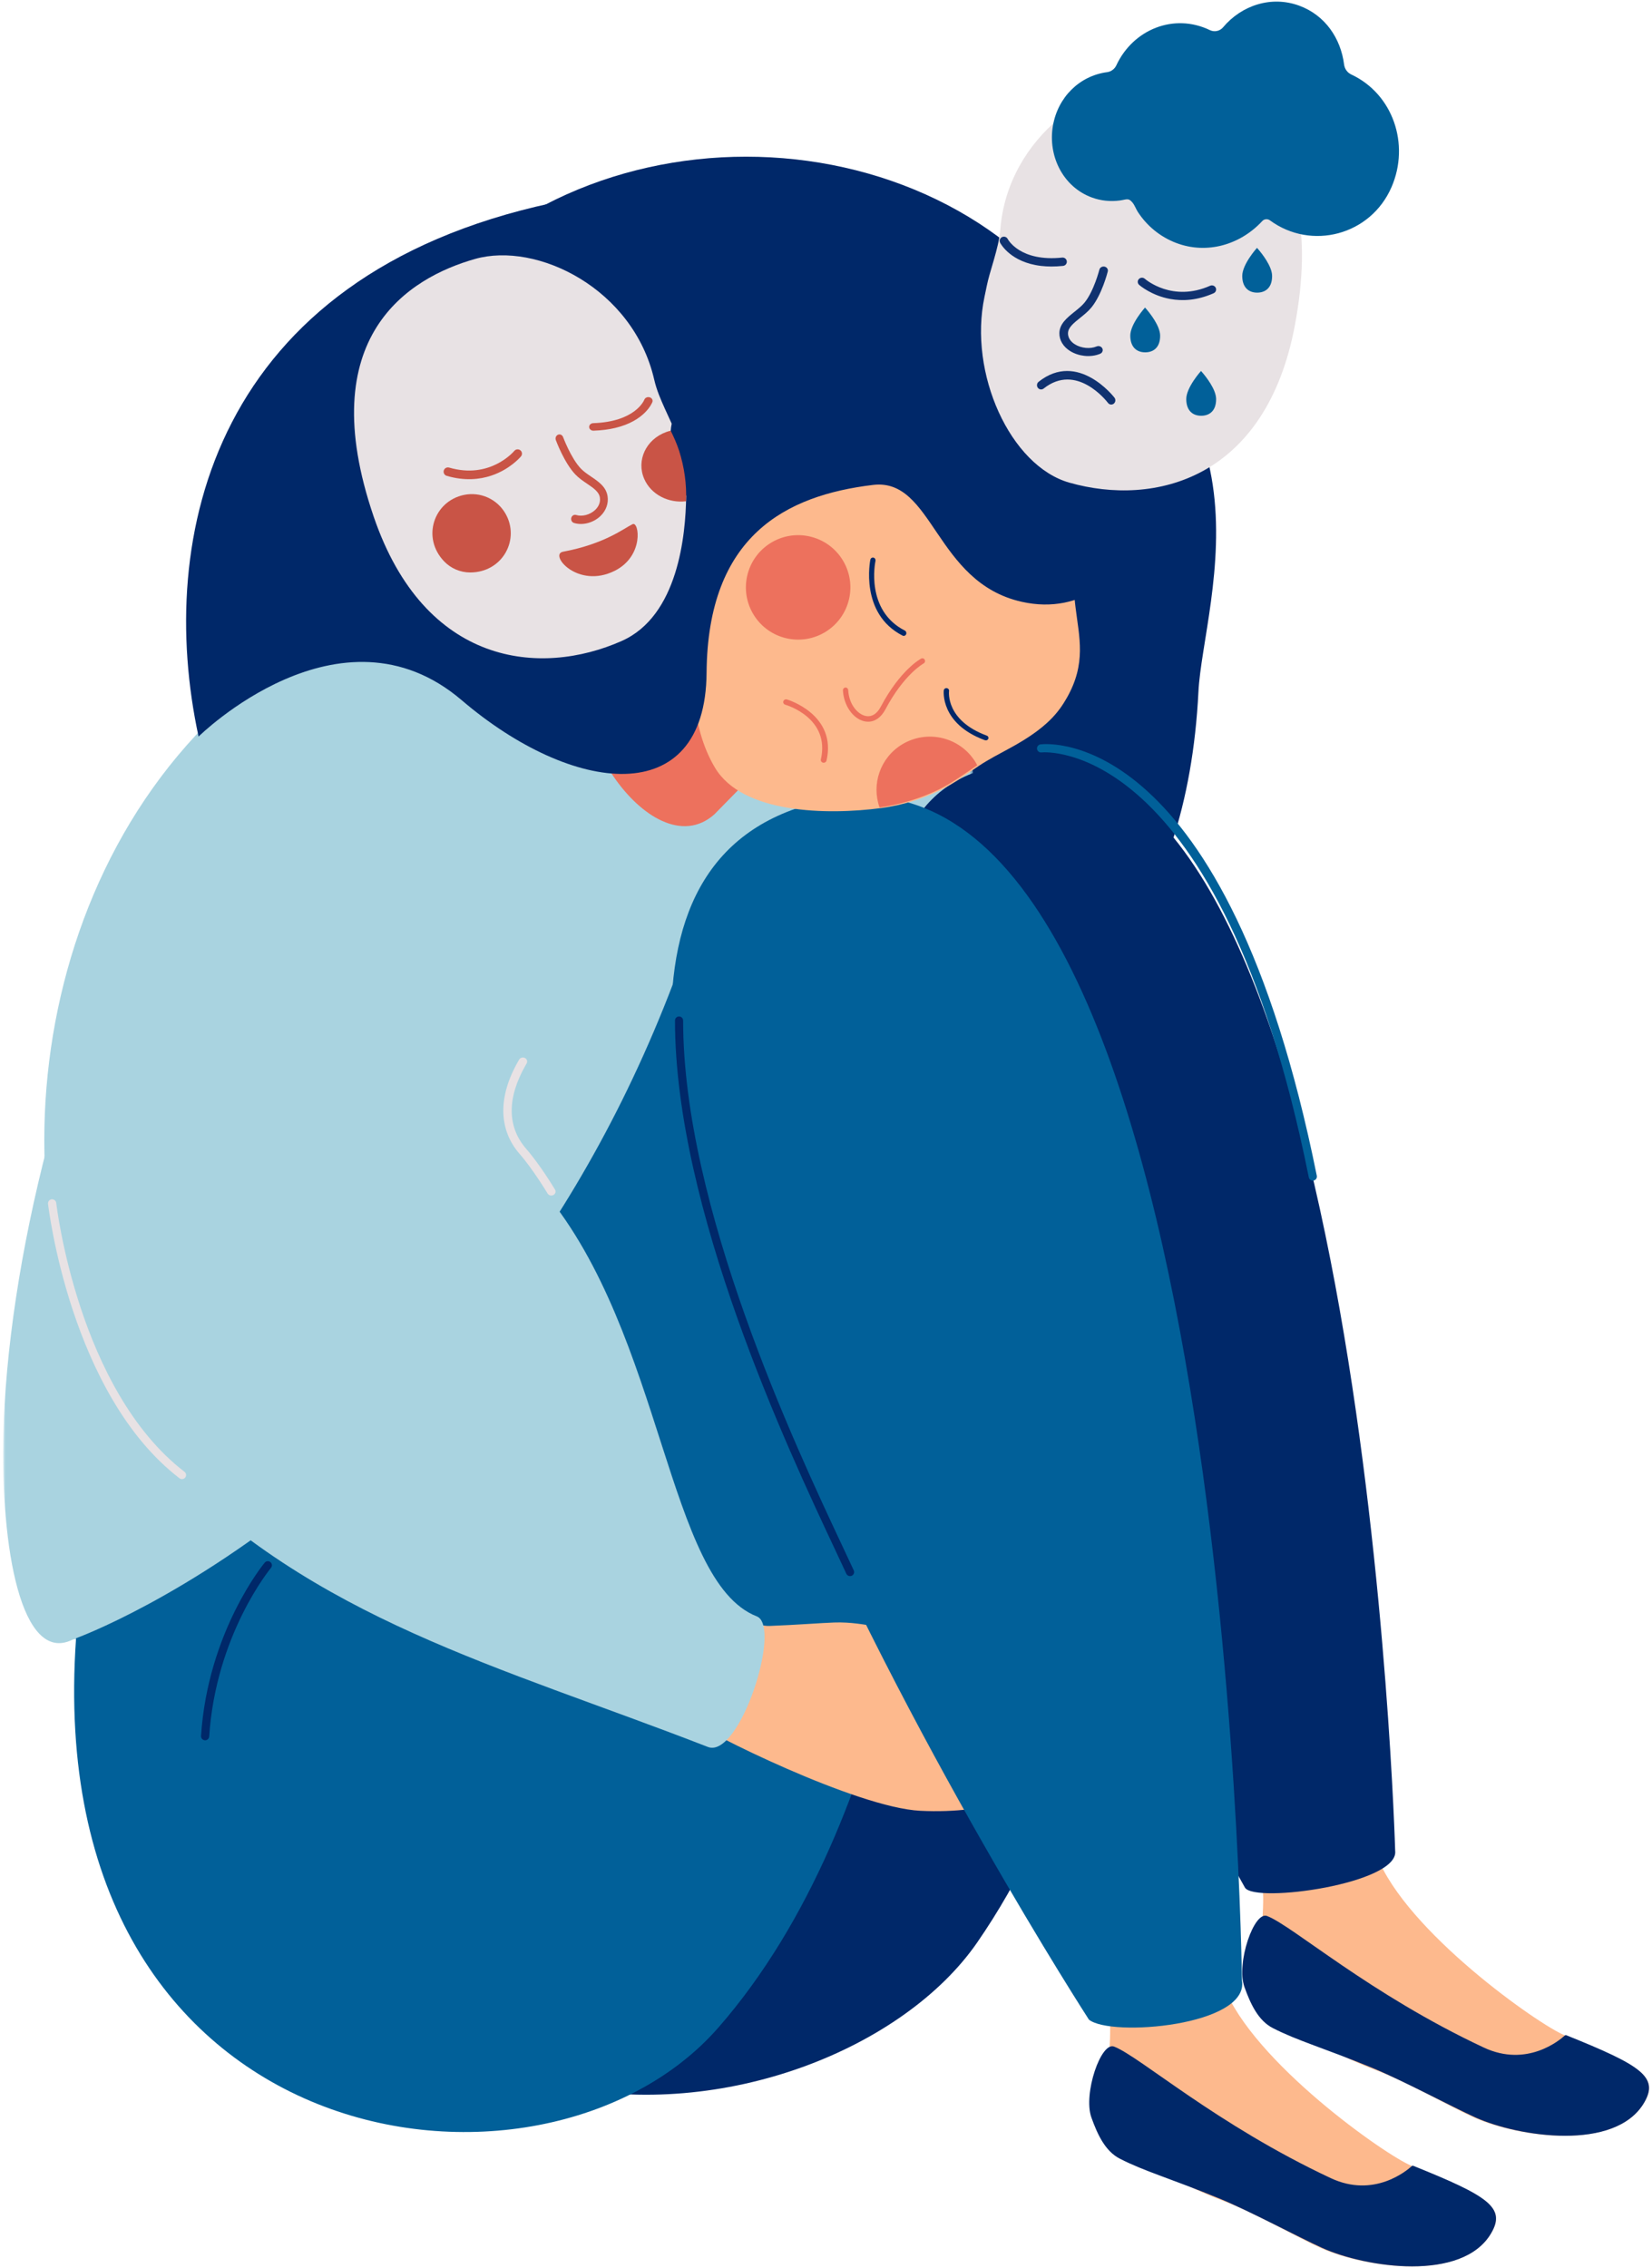
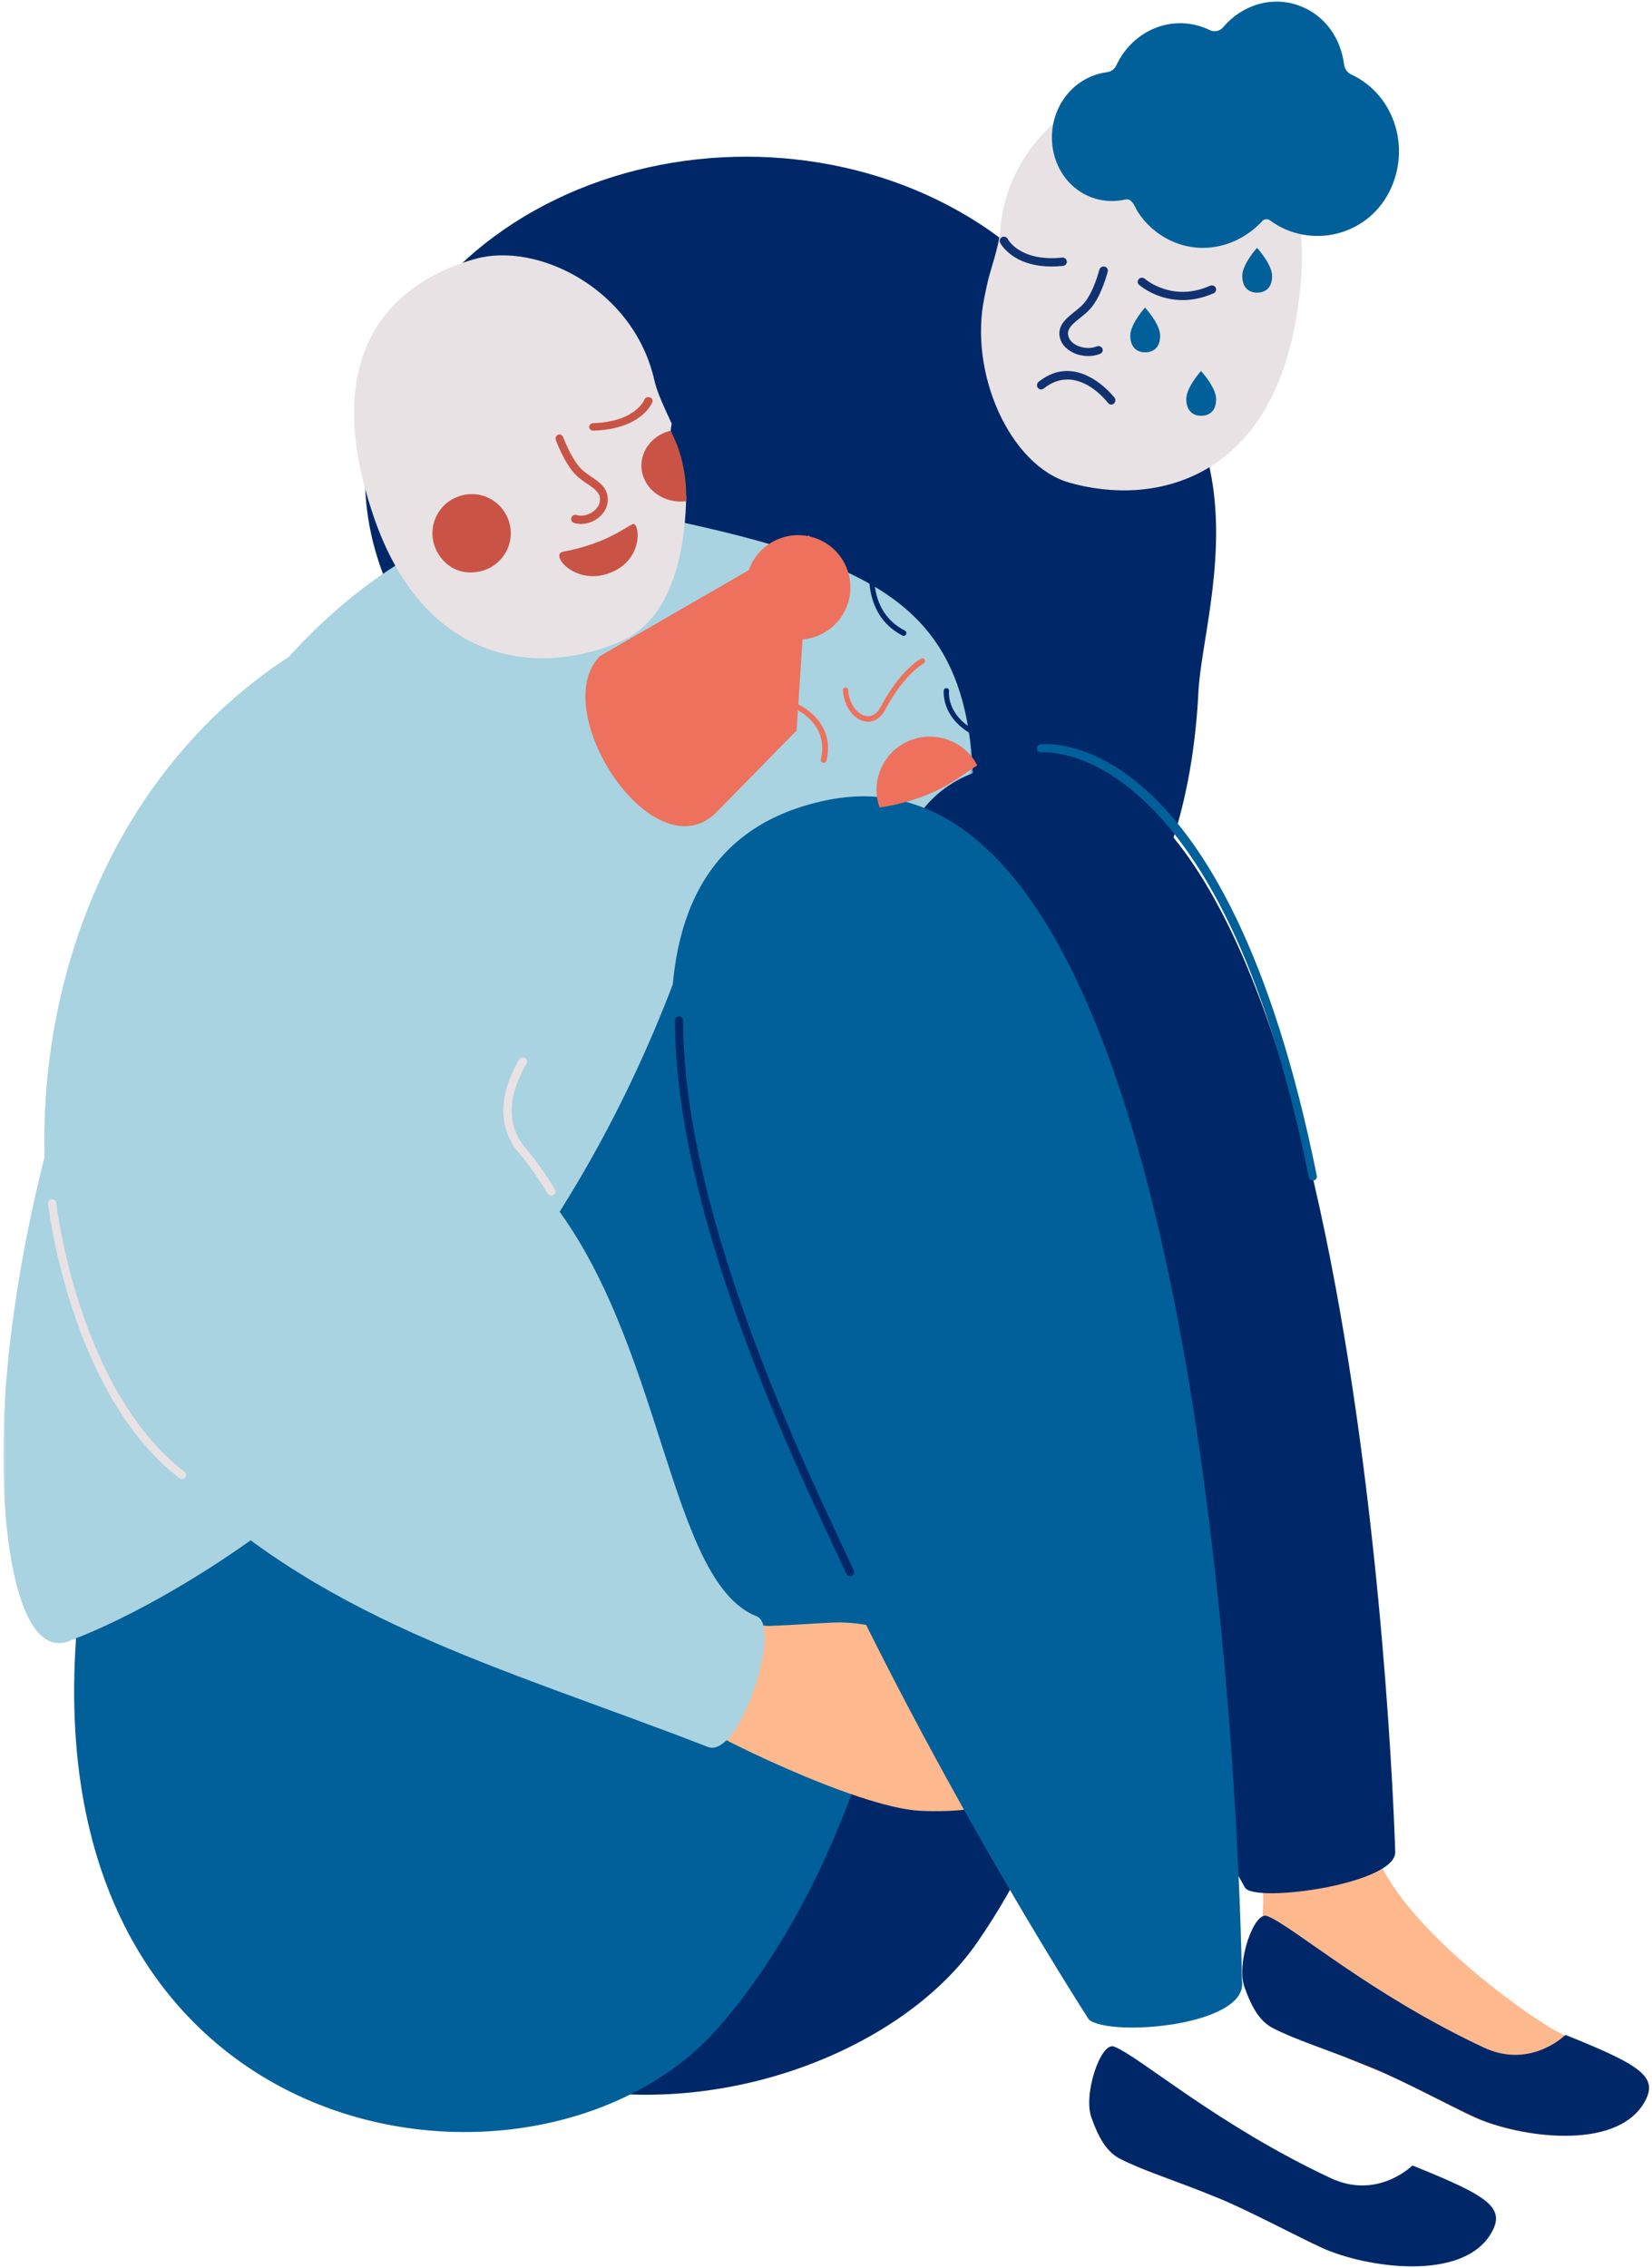
<svg xmlns="http://www.w3.org/2000/svg" xmlns:xlink="http://www.w3.org/1999/xlink" width="341px" height="468px" viewBox="0 0 341 468" version="1.1">
  <title>Group 8</title>
  <defs>
    <polygon id="path-1" points="0 0 200.288 0 200.288 317.961 0 317.961" />
  </defs>
  <g id="Page-1" stroke="none" stroke-width="1" fill="none" fill-rule="evenodd">
    <g id="6-ESTIMULACIÓN-MAGNÉTICA-TRANSCRANEAL-PROFUNDA" transform="translate(-790, -4493)">
      <g id="Group-8" transform="translate(790.667, 4493.333)">
        <ellipse id="Oval" fill="#002869" cx="153.333" cy="98" rx="78.667" ry="66" />
        <g id="Group-93">
-           <path d="M290.704,446.573 C285.489,444.49 257.948,425.189 251.915,409.462 C243.038,386.32 228.055,414.501 228.055,414.501 C228.658,416.487 228.512,419.436 228.346,422.713 C223.867,431.148 225.018,441.64 232.381,444.8 C237.687,447.077 244.022,450.841 251.845,453.808 C258.358,456.276 267.118,461.353 271.992,463.536 C281.012,467.577 301.103,470.59 307.101,460.508 C310.296,455.138 306.433,452.857 290.704,446.573" id="Fill-4" fill="#FDB98D" />
          <path d="M291.077,446.578 C290.964,446.532 290.842,446.544 290.752,446.626 C289.733,447.561 282.953,453.291 274.03,449.114 C250.497,438.097 234.677,424.094 229.361,421.994 C226.627,420.742 222.871,431.731 224.613,436.596 C225.894,440.174 227.484,443.554 230.479,445.095 C235.507,447.682 241.069,449.233 250.924,453.275 C257.315,455.896 267.489,461.366 272.319,463.544 C281.256,467.576 301.164,470.583 307.107,460.523 C310.26,455.187 306.502,452.79 291.077,446.578" id="Fill-6" fill="#002869" />
          <path d="M322.288,419.627 C317.073,417.544 289.532,398.243 283.499,382.516 C274.621,359.374 259.639,387.556 259.639,387.556 C260.241,389.541 260.096,392.49 259.93,395.767 C255.451,404.202 256.602,414.694 263.965,417.855 C269.271,420.131 275.606,423.895 283.429,426.862 C289.942,429.331 298.702,434.407 303.576,436.59 C312.595,440.631 332.687,443.644 338.685,433.562 C341.88,428.192 338.017,425.911 322.288,419.627" id="Fill-8" fill="#FDB98D" />
          <path d="M322.661,419.632 C322.548,419.587 322.426,419.598 322.336,419.68 C321.317,420.615 314.537,426.345 305.614,422.168 C282.081,411.151 266.261,397.148 260.945,395.048 C258.211,393.796 254.455,404.785 256.197,409.65 C257.477,413.228 259.068,416.609 262.063,418.149 C267.09,420.736 272.653,422.287 282.508,426.33 C288.898,428.95 299.073,434.42 303.902,436.599 C312.84,440.63 332.748,443.637 338.691,433.577 C341.844,428.241 338.086,425.844 322.661,419.632" id="Fill-10" fill="#002869" />
          <path d="M146.364,162.947 C153.368,233.848 241.972,236.688 246.711,142.389 C247.665,123.422 266.574,76.223 207.905,56.673 C181.741,47.955 146.364,162.947 146.364,162.947" id="Fill-12" fill="#002869" />
          <g id="Group-16" transform="translate(0, 104.704)">
            <mask id="mask-2" fill="white">
              <use xlink:href="#path-1" />
            </mask>
            <g id="Clip-15" />
            <path d="M193.385,118.744 C177.119,211.536 166.015,317.854 98.505,317.961 C30.995,318.069 22.868,229.194 14.218,233.343 C3.799,238.341 -0.65,214.602 0.076,190.133 C0.13,188.358 0.184,186.503 0.291,184.648 C4.539,111.646 52.1,-15.671 134.747,1.591 C200.805,15.385 209.301,27.996 193.385,118.744" id="Fill-14" fill="#A9D3E0" mask="url(#mask-2)" />
          </g>
          <path d="M48.531,326.331 C48.531,326.331 159.559,292.114 196.894,173.727 C211.946,125.999 237.362,220.805 230.815,305.439 C227.922,342.848 218.637,375.001 201.061,400.459 C170.817,444.268 52.277,460.264 48.531,326.331" id="Fill-17" fill="#002869" />
          <path d="M256.322,389.184 C256.322,389.184 123.366,154.632 214.485,157.075 C281.116,158.861 287.319,381.574 287.319,381.574 C288.162,388.338 258.431,392.46 256.322,389.184" id="Fill-19" fill="#002869" />
          <path d="M15.033,337.705 C15.033,337.705 106.709,304.596 143.941,186.311 C143.941,186.311 190.967,187.227 191.044,291.494 C191.051,301.025 185.759,374.375 147.63,418.03 C111.241,459.691 7.433,445.17 15.033,337.705" id="Fill-21" fill="#016099" />
          <path d="M204.401,356.655 C208.901,355.822 216.574,353.828 217.162,351.801 C218.114,348.517 201.945,353.191 195.33,351.617 C190.475,350.462 183.412,346.205 183.217,344.627 C183.937,339.837 198.91,339.985 201.584,336.706 C203.194,334.731 198.744,333.367 189.918,335.114 C181.909,336.7 178.589,334.217 171.476,334.463 C168.807,334.556 163.602,334.965 158.282,335.166 C154.027,335.326 146.963,331.049 146.963,331.049 L141.742,354.501 C144.963,357.126 176.122,372.648 189.276,373.312 C204.053,374.057 214.045,369.466 215.763,367.221 C216.62,366.101 212.04,365.622 209.678,365.848 C214.347,364.565 219.222,363.306 220.2,361.904 C221.466,360.09 212.624,360.674 205.685,361.883 C212.191,360.318 220.533,358.49 221.651,356.614 C223.618,353.314 211.027,355.705 204.401,356.655" id="Fill-23" fill="#FDB98D" />
          <path d="M224.103,416.402 C224.103,416.402 73.892,184.394 170.02,164.776 C252.976,147.846 255.69,408.308 255.69,408.308 C257.269,417.68 228.569,420.076 224.103,416.402" id="Fill-25" fill="#016099" />
          <path d="M145.448,360.138 C102.092,343.302 64.277,333.936 32.916,301.696 C21.408,289.866 11.189,271.027 9.031,246.728 C8.887,245.466 8.801,244.175 8.715,242.884 C5.262,186.424 38.772,120.424 119.145,117.022 L125.219,177.022 C138.37,202.728 99.292,230.728 111.694,245.617 C136.384,275.282 136.991,325.94 155.545,333.196 C160.802,335.252 152.009,362.686 145.448,360.138" id="Fill-27" fill="#A9D3E0" />
          <path d="M166.393,110.093 L123.171,135.055 C112.25,146.116 133.706,179.38 146.807,167.689 L163.759,150.406 L166.393,110.093 Z" id="Fill-29" fill="#ED715D" />
-           <path d="M201.474,157.644 C198.745,159.462 196.356,161.282 193.462,162.701 C189.696,164.542 185.551,165.837 181.299,166.398 C169.994,167.89 152.569,167.562 146.911,158.07 C136.91,141.298 143.692,108.443 170.051,97.191 C193.054,87.371 236.629,86.95 227.57,100.771 C213.511,122.218 227.667,129.421 219.542,143.673 C217.84,146.658 215.413,149.895 207.9,153.978 C205.487,155.29 203.356,156.394 201.474,157.644" id="Fill-31" fill="#FDB98D" />
          <path d="M169.726,130.054 C164.652,133.169 158.011,131.584 154.894,126.512 C151.777,121.441 153.363,114.804 158.438,111.689 C163.512,108.573 170.153,110.159 173.27,115.231 C176.387,120.302 174.801,126.939 169.726,130.054" id="Fill-33" fill="#ED715D" />
          <path d="M193.051,162.614 C189.286,164.446 185.135,165.68 180.892,166.294 C179.187,161.52 180.993,156.048 185.511,153.289 C190.697,150.122 197.478,151.733 200.664,156.888 C200.808,157.121 200.933,157.35 201.058,157.579 C198.331,159.389 195.943,161.201 193.051,162.614" id="Fill-35" fill="#ED715D" />
-           <path d="M244.968,90.478 C244.968,90.478 225.351,29.898 164.324,55.23 C140.988,64.917 113.225,41.574 113.225,41.574 C43.336,56.622 31.404,110.39 40.32,151.651 C40.32,151.651 69.566,122.74 94.637,144.151 C117.449,163.634 144.966,167.096 145.182,138.51 C145.397,110.15 161.593,101.883 179.539,99.728 C191.987,98.234 192.278,119.814 210.222,123.841 C235.476,129.508 244.968,90.478 244.968,90.478" id="Fill-37" fill="#002869" />
          <path d="M169.357,157.056 C169.315,157.056 169.273,157.051 169.23,157.043 C168.908,156.976 168.704,156.673 168.774,156.368 C170.719,147.882 161.804,145.19 161.424,145.079 C161.109,144.987 160.931,144.67 161.027,144.371 C161.123,144.073 161.455,143.9 161.77,143.993 C161.874,144.023 172.122,147.092 169.94,156.609 C169.879,156.875 169.633,157.056 169.357,157.056" id="Fill-39" fill="#ED715D" />
          <path d="M178.532,148.587 C178.26,148.587 177.983,148.555 177.702,148.489 C175.373,147.941 173.491,145.21 173.327,142.135 C173.31,141.823 173.54,141.556 173.843,141.539 C174.154,141.506 174.402,141.762 174.418,142.073 C174.576,145.022 176.353,147.01 177.943,147.384 C179.205,147.687 180.334,147.014 181.128,145.513 C185.162,137.898 189.305,135.653 189.48,135.561 C189.748,135.419 190.078,135.53 190.214,135.807 C190.351,136.085 190.244,136.425 189.976,136.569 C189.937,136.59 185.94,138.783 182.087,146.057 C181.217,147.699 179.952,148.587 178.532,148.587" id="Fill-41" fill="#ED715D" />
          <path d="M185.878,130.88 C185.798,130.88 185.718,130.862 185.641,130.823 C176.726,126.276 178.961,115.27 178.985,115.159 C179.051,114.851 179.35,114.657 179.634,114.727 C179.927,114.795 180.11,115.102 180.046,115.412 C179.958,115.827 177.985,125.642 186.115,129.789 C186.385,129.927 186.498,130.27 186.368,130.556 C186.274,130.761 186.08,130.88 185.878,130.88" id="Fill-43" fill="#002869" />
          <path d="M202.821,152.437 C202.754,152.437 202.685,152.425 202.618,152.401 C193.329,148.98 194.137,142.171 194.147,142.103 C194.184,141.826 194.451,141.62 194.757,141.664 C195.057,141.698 195.271,141.95 195.234,142.227 C195.202,142.475 194.549,148.339 203.024,151.46 C203.305,151.563 203.442,151.858 203.331,152.118 C203.245,152.316 203.038,152.437 202.821,152.437" id="Fill-45" fill="#002869" />
-           <path d="M41.673,358.765 C41.655,358.765 41.636,358.765 41.617,358.762 C41.152,358.732 40.799,358.334 40.83,357.87 C42.238,336.289 53.855,322.25 53.973,322.112 C54.274,321.755 54.806,321.71 55.161,322.005 C55.52,322.302 55.567,322.834 55.268,323.188 C55.154,323.323 43.887,336.97 42.514,357.98 C42.486,358.424 42.114,358.765 41.673,358.765" id="Fill-51" fill="#002869" />
          <path d="M36.894,304.873 C36.712,304.873 36.528,304.816 36.373,304.696 C13.798,287.334 9.292,248.454 9.249,248.062 C9.199,247.601 9.536,247.184 10.004,247.134 C10.473,247.103 10.892,247.419 10.942,247.882 C10.985,248.263 15.417,286.445 37.418,303.366 C37.789,303.651 37.856,304.18 37.567,304.548 C37.399,304.761 37.148,304.873 36.894,304.873" id="Fill-53" fill="#E8E2E4" />
          <path d="M113.13,246.362 C112.821,246.362 112.521,246.21 112.36,245.939 C112.331,245.89 109.418,241.02 106.584,237.765 C102.196,232.726 102.105,225.918 106.328,218.598 L106.478,218.332 C106.696,217.926 107.228,217.759 107.66,217.965 C108.096,218.167 108.272,218.662 108.054,219.07 L107.878,219.379 C103.961,226.174 103.985,232.17 107.949,236.722 C110.884,240.093 113.777,244.933 113.899,245.137 C114.135,245.534 113.983,246.036 113.558,246.257 C113.422,246.328 113.275,246.362 113.13,246.362" id="Fill-55" fill="#E8E2E4" />
          <path d="M174.796,324.89 C174.479,324.89 174.174,324.709 174.032,324.404 C173.376,322.984 172.614,321.36 171.762,319.548 C161.858,298.459 138.661,249.076 138.661,210.245 C138.661,209.783 139.037,209.408 139.501,209.408 C139.965,209.408 140.342,209.783 140.342,210.245 C140.342,248.703 163.427,297.85 173.285,318.837 C174.137,320.653 174.902,322.282 175.56,323.702 C175.754,324.123 175.57,324.62 175.147,324.814 C175.034,324.866 174.914,324.89 174.796,324.89" id="Fill-57" fill="#002869" />
          <path d="M270.317,243.283 C269.925,243.283 269.573,243.007 269.493,242.61 C251.135,151.518 214.686,154.883 214.326,154.926 C213.875,154.987 213.446,154.655 213.39,154.195 C213.333,153.736 213.662,153.318 214.123,153.262 C215.685,153.079 252.48,149.672 271.142,242.278 C271.234,242.732 270.939,243.176 270.483,243.265 C270.427,243.278 270.372,243.283 270.317,243.283" id="Fill-59" fill="#016099" />
          <path d="M266.637,66.689 C260.675,98.629 237.613,104.247 220.065,99.26 C207.884,95.798 199.188,76.702 202.561,60.856 C202.885,59.333 203.152,57.872 203.57,56.42 C203.88,55.324 204.221,54.216 204.545,53.064 C205.06,51.212 205.63,49.233 205.821,46.913 C207.406,27.735 225.516,15.33 238.571,17.106 C252.474,18.997 273.829,28.162 266.637,66.689" id="Fill-61" fill="#E8E2E4" />
          <path d="M214.243,54.54 C207.929,53.804 205.875,49.95 205.774,49.753 C205.556,49.327 205.73,48.809 206.162,48.594 C206.593,48.382 207.118,48.55 207.337,48.973 C207.45,49.185 209.973,53.717 218.578,52.819 C219.063,52.767 219.49,53.112 219.541,53.585 C219.593,54.059 219.244,54.484 218.763,54.534 C217.058,54.712 215.558,54.694 214.243,54.54" id="Fill-63" fill="#103270" />
          <path d="M240.896,61.361 C237.038,60.66 234.631,58.589 234.47,58.448 C234.112,58.133 234.085,57.596 234.41,57.249 C234.734,56.903 235.285,56.877 235.643,57.19 C235.873,57.391 241.373,62.068 249.122,58.63 C249.562,58.436 250.08,58.623 250.281,59.049 C250.481,59.475 250.289,59.978 249.85,60.173 C246.412,61.698 243.359,61.808 240.896,61.361" id="Fill-65" fill="#103270" />
          <path d="M223.156,73.094 C222.128,72.98 221.113,72.65 220.248,72.117 C218.789,71.216 217.971,69.85 218.007,68.369 C218.052,66.466 219.614,65.213 221.126,64.002 C221.876,63.4 222.652,62.778 223.207,62.099 C225.129,59.745 226.253,55.346 226.264,55.302 C226.377,54.855 226.862,54.58 227.333,54.683 C227.812,54.789 228.109,55.236 227.996,55.683 C227.948,55.876 226.776,60.469 224.622,63.107 C223.953,63.926 223.105,64.606 222.285,65.263 C220.958,66.326 219.813,67.244 219.786,68.406 C219.756,69.635 220.678,70.389 221.229,70.73 C222.537,71.536 224.374,71.71 225.695,71.151 C226.141,70.963 226.669,71.146 226.873,71.566 C227.075,71.984 226.877,72.476 226.429,72.665 C225.444,73.082 224.292,73.219 223.156,73.094" id="Fill-67" fill="#103270" />
          <path d="M228.596,83.139 C228.384,83.109 228.183,82.998 228.042,82.81 C227.78,82.466 221.552,74.437 214.752,79.846 C214.381,80.142 213.846,80.07 213.56,79.686 C213.274,79.301 213.343,78.749 213.715,78.453 C221.855,71.976 229.306,81.629 229.38,81.727 C229.67,82.109 229.604,82.662 229.234,82.961 C229.046,83.113 228.815,83.17 228.596,83.139" id="Fill-69" fill="#103270" />
          <path d="M229.76,13.154 C233.21,5.741 241.646,2.301 249.075,5.883 C250.015,6.336 251.131,6.093 251.805,5.292 C255.611,0.764 261.754,-1.283 267.527,0.842 C272.855,2.804 276.086,7.569 276.776,12.983 C276.891,13.889 277.45,14.66 278.272,15.044 C286.839,19.047 290.403,29.408 286.576,38.253 C282.254,48.242 269.998,51.396 261.467,45.133 C260.976,44.772 260.299,44.833 259.885,45.281 C255.38,50.149 248.516,52.215 242.127,49.802 C238.879,48.575 236.103,46.319 234.202,43.398 C233.828,42.823 233.575,42.079 233.157,41.543 C232.271,40.409 231.913,40.846 230.49,41.038 C228.564,41.298 226.593,41.1 224.763,40.437 C218.742,38.258 215.605,31.83 216.67,25.627 C217.679,19.751 222.135,15.312 227.86,14.557 C228.685,14.448 229.407,13.913 229.76,13.154" id="Fill-71" fill="#016099" />
          <path d="M232.642,68.949 C232.659,71.381 234.044,72.379 235.747,72.369 C235.834,72.368 235.919,72.365 236.003,72.359 C237.584,72.252 238.821,71.221 238.805,68.913 C238.791,66.91 236.687,64.287 235.943,63.422 C235.781,63.236 235.685,63.13 235.685,63.13 C235.685,63.13 232.626,66.516 232.642,68.949" id="Fill-73" fill="#016099" />
          <path d="M255.752,56.631 C255.769,59.063 257.153,60.061 258.857,60.051 C258.944,60.05 259.029,60.047 259.113,60.041 C260.694,59.934 261.93,58.903 261.915,56.595 C261.902,54.592 259.796,51.969 259.053,51.104 C258.891,50.917 258.795,50.812 258.795,50.812 C258.795,50.812 255.736,54.197 255.752,56.631" id="Fill-75" fill="#016099" />
          <path d="M244.197,82.037 C244.214,84.469 245.599,85.467 247.301,85.457 C247.388,85.456 247.474,85.453 247.558,85.447 C249.139,85.34 250.375,84.309 250.36,82.001 C250.347,79.998 248.241,77.376 247.498,76.51 C247.336,76.324 247.24,76.218 247.24,76.218 C247.24,76.218 244.181,79.604 244.197,82.037" id="Fill-77" fill="#016099" />
          <path d="M76.471,106.279 C87.014,137.1 110.854,139.379 127.664,131.928 C139.331,126.755 140.87,110.027 140.968,102.065 C140.968,102.035 140.972,101.997 140.972,101.968 C138.903,99.136 138.26,96.846 137.892,93.445 C137.724,91.894 137.555,89.093 137.983,87.09 C137.516,86.047 137.017,84.997 136.528,83.901 C135.747,82.138 134.894,80.257 134.369,77.984 C130.032,59.193 110.162,49.477 97.379,53.102 C83.765,56.962 63.754,69.101 76.471,106.279" id="Fill-79" fill="#E8E2E4" />
          <path d="M103.663,105.633 C106.732,110.942 103.106,117.78 96.391,117.792 C94.354,117.795 92.379,116.95 90.979,115.475 C86.301,110.544 88.924,103.078 95.087,101.795 C98.494,101.086 101.925,102.628 103.663,105.633" id="Fill-81" fill="#C95446" />
          <path d="M132.308,98.48 C133.714,101.723 137.336,103.544 140.947,103.097 C141.094,99.569 140.577,96.021 139.521,92.7 C139.047,91.237 138.439,89.887 137.774,88.536 C137.463,88.612 137.148,88.704 136.839,88.816 C132.674,90.336 130.647,94.666 132.308,98.48" id="Fill-83" fill="#C95446" />
          <path d="M126.317,87.97 C132.449,86.515 133.922,82.82 133.993,82.631 C134.147,82.225 133.9,81.784 133.443,81.648 C132.986,81.513 132.492,81.729 132.337,82.133 C132.256,82.337 130.417,86.696 121.785,86.983 C121.299,86.998 120.926,87.36 120.944,87.788 C120.962,88.217 121.368,88.552 121.85,88.536 C123.56,88.479 125.04,88.273 126.317,87.97" id="Fill-85" fill="#C95446" />
-           <path d="M100.796,97.791 C104.601,96.506 106.73,94.01 106.872,93.841 C107.187,93.462 107.134,92.902 106.752,92.59 C106.372,92.277 105.809,92.33 105.493,92.707 C105.291,92.948 100.42,98.594 92.048,96.151 C91.573,96.013 91.076,96.282 90.936,96.753 C90.797,97.224 91.068,97.717 91.542,97.856 C95.256,98.939 98.367,98.611 100.796,97.791" id="Fill-87" fill="#C95446" />
          <path d="M120.789,107.563 C121.693,107.305 122.555,106.83 123.254,106.168 C124.434,105.049 124.976,103.544 124.741,102.039 C124.439,100.105 122.87,99.042 121.352,98.014 C120.598,97.504 119.82,96.976 119.23,96.359 C117.188,94.223 115.578,89.892 115.562,89.849 C115.399,89.408 114.928,89.194 114.52,89.365 C114.108,89.537 113.904,90.034 114.066,90.474 C114.136,90.665 115.816,95.187 118.104,97.581 C118.815,98.324 119.666,98.901 120.49,99.459 C121.821,100.361 122.971,101.14 123.156,102.321 C123.351,103.57 122.632,104.465 122.186,104.888 C121.128,105.89 119.51,106.319 118.253,105.93 C117.828,105.799 117.381,106.058 117.257,106.514 C117.134,106.968 117.379,107.442 117.805,107.574 C118.743,107.864 119.791,107.846 120.789,107.563" id="Fill-89" fill="#C95446" />
          <path d="M126.228,117.445 C132.348,114.376 131.254,107.175 129.912,107.825 C128.09,108.706 124.152,111.905 115.546,113.513 C112.599,114.064 118.585,121.277 126.228,117.445" id="Fill-91" fill="#C95446" />
        </g>
      </g>
    </g>
  </g>
</svg>